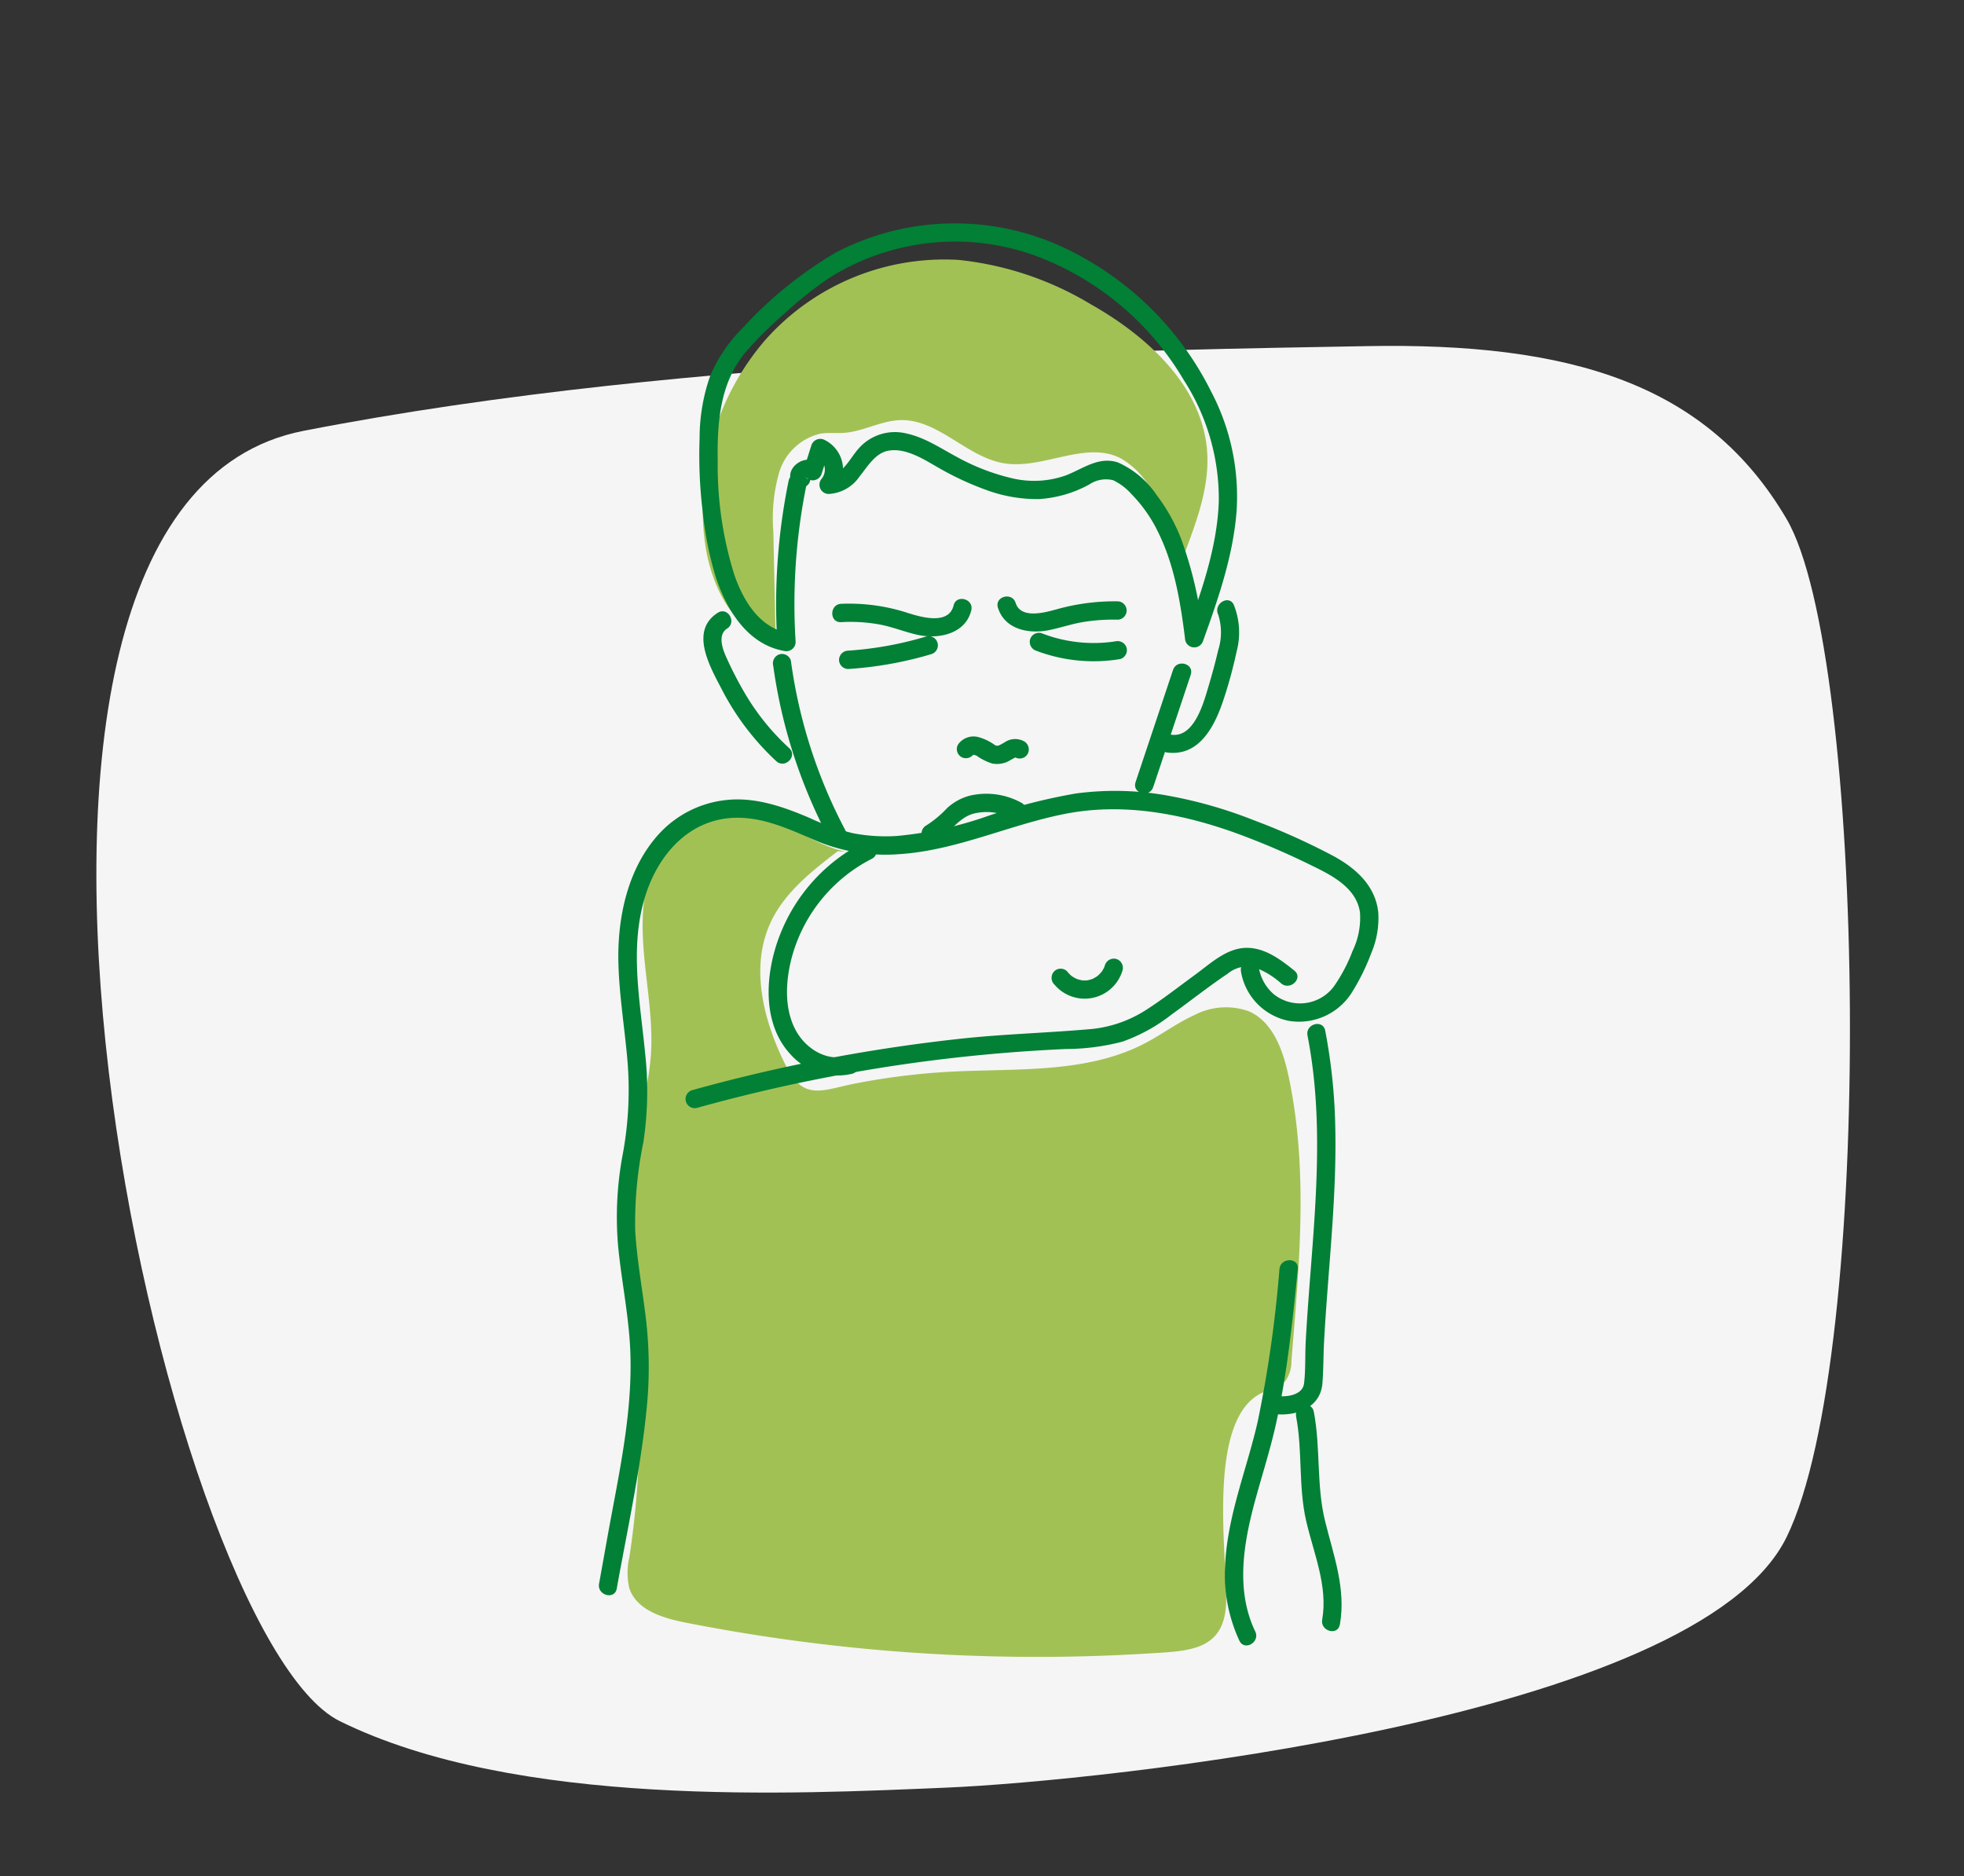
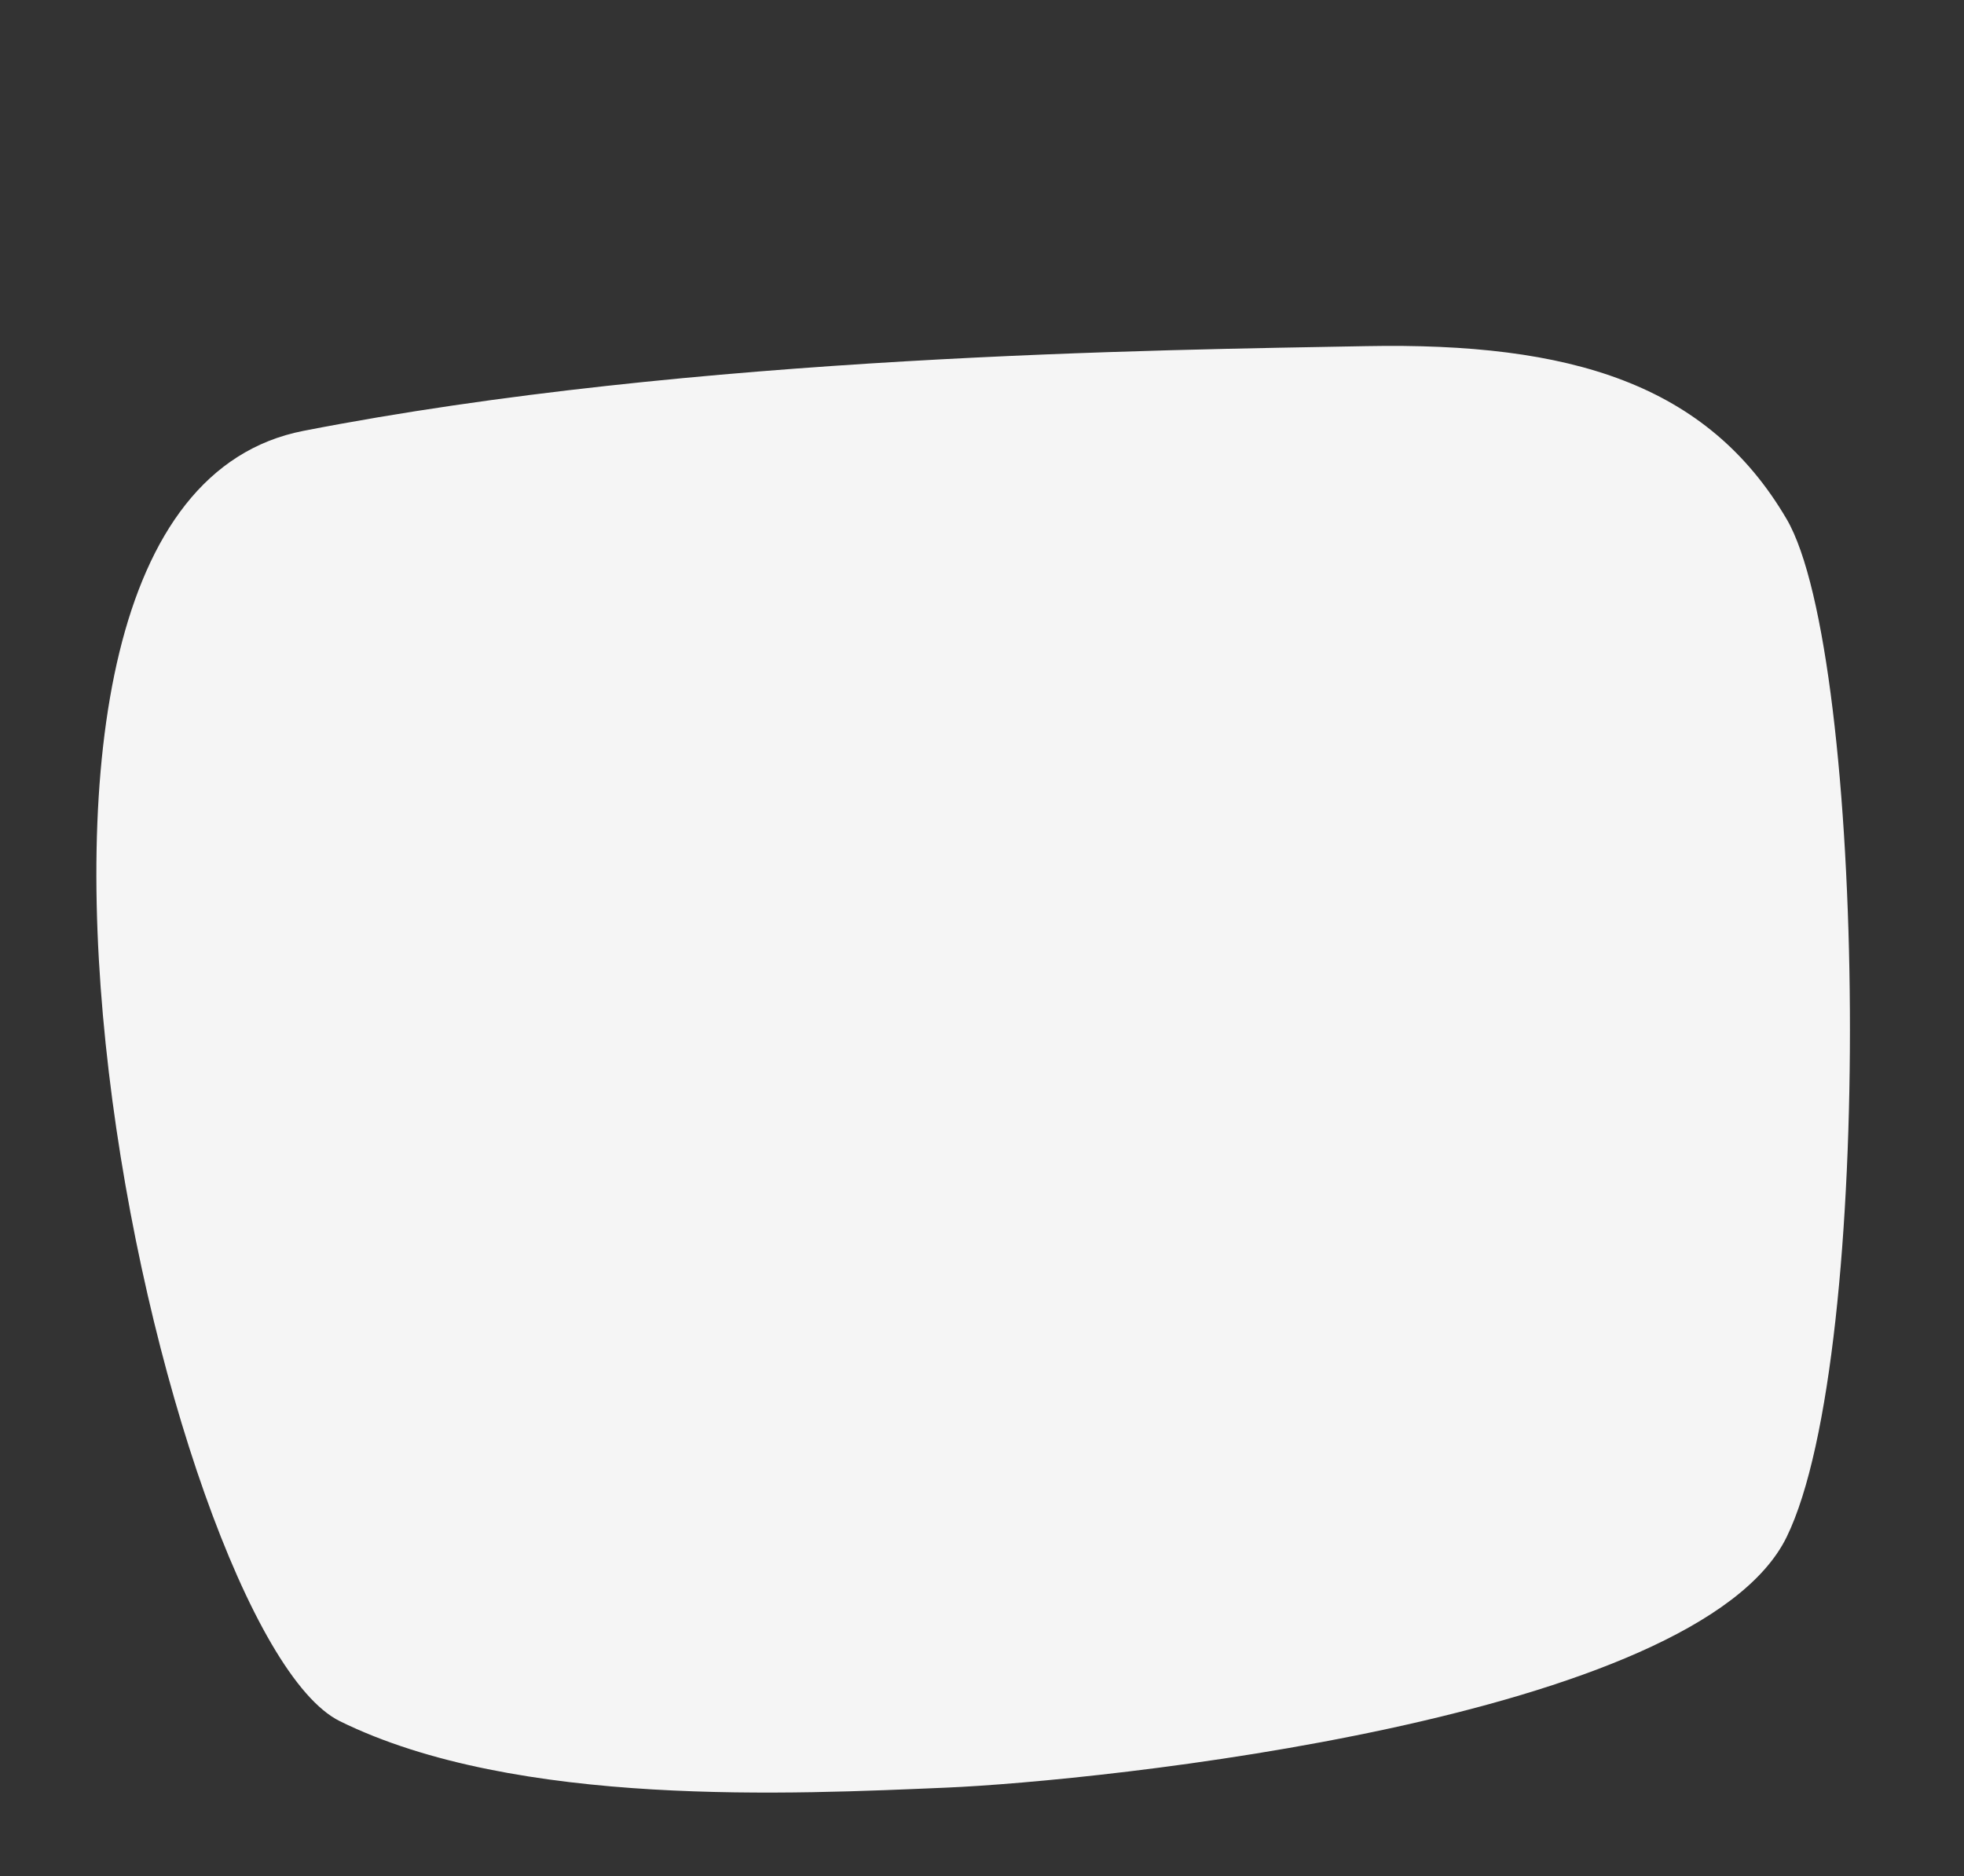
<svg xmlns="http://www.w3.org/2000/svg" width="224" height="214" viewBox="0 0 224 214">
  <rect x="0" y="0" width="224" height="214" fill="#333333" stroke="none" />
  <defs>
    <clipPath id="clip-path">
-       <rect id="Rechteck_2547" data-name="Rechteck 2547" width="88.931" height="163.491" fill="none" />
-     </clipPath>
+       </clipPath>
    <clipPath id="clip-Bronchicum-Husten-bei-Kindern-stakkatoartiger-Husten">
      <rect width="224" height="214" />
    </clipPath>
  </defs>
  <g id="Bronchicum-Husten-bei-Kindern-stakkatoartiger-Husten" clip-path="url(#clip-Bronchicum-Husten-bei-Kindern-stakkatoartiger-Husten)">
    <g id="Komponente_27_11" data-name="Komponente 27 – 11" transform="translate(10.992 25.485)">
      <path id="Pfad_321" data-name="Pfad 321" d="M963.467,3022.572c44.6-8.695,97.944-9.225,121.22-9.662s38.881,4.277,47.936,19.727,10.183,95.275,0,116.1-78.621,27.856-95.857,28.582-49.015,2.344-69.157-7.582S918.87,3031.267,963.467,3022.572Z" transform="translate(-939.844 -2998.917)" fill="#fff" opacity="0.95" />
      <g id="Gruppe_7322" data-name="Gruppe 7322" transform="translate(57.31)">
        <g id="Gruppe_7321" data-name="Gruppe 7321" clip-path="url(#clip-path)">
          <path id="Pfad_5165" data-name="Pfad 5165" d="M25.181,49.488c-4.808-1.2-7.332-6.564-7.963-11.478a29.415,29.415,0,0,1,6.929-22.97,27.3,27.3,0,0,1,22.068-9.1,36.556,36.556,0,0,1,15.006,5.04c6.51,3.672,12.812,9.424,13.3,16.883.257,3.92-1.148,7.737-2.531,11.415a29.288,29.288,0,0,0-4.429-8.047,9.227,9.227,0,0,0-2.884-2.656c-4.011-2.088-8.859,1.287-13.322.557-4.255-.7-7.484-5.02-11.794-4.924-2.2.05-4.231,1.285-6.428,1.45-.916.069-1.844-.05-2.751.1A6.45,6.45,0,0,0,25.7,30.195a19,19,0,0,0-.659,6.7q.131,6.175.262,12.351" transform="translate(-5.141 -1.777)" fill="#a2c155" />
          <path id="Pfad_5166" data-name="Pfad 5166" d="M29.508,100.543c-4.91-1.065-8.989-5.494-14-5.108-3.642.281-6.673,3.219-8.02,6.615s-1.294,7.177-.941,10.812.983,7.275.723,10.919c-.3,4.161-1.744,8.151-2.394,12.272-1.155,7.319.232,14.763.8,22.151a100.146,100.146,0,0,1-.851,22.767,7.851,7.851,0,0,0-.019,3.53c.791,2.508,3.792,3.438,6.371,3.947a207.253,207.253,0,0,0,35.272,3.864q8.879.209,17.754-.342c4.542-.283,8.58-.312,8.69-6,.1-5.2-2.286-20.848,4.15-23.744.945-.425,2.072-.631,2.7-1.458a4.013,4.013,0,0,0,.589-2.142c.872-10.85,1.955-21.532-.288-32.308-.625-3-1.757-6.337-4.562-7.58a7.758,7.758,0,0,0-6.218.431c-1.952.879-3.679,2.186-5.574,3.183-6.652,3.5-14.593,2.885-22.1,3.268a77.938,77.938,0,0,0-11.017,1.356c-3.723.73-5.844,2.021-7.843-1.922-2.6-5.125-4.217-11.347-1.757-16.538,1.6-3.371,4.661-5.77,7.618-8.041" transform="translate(-1.342 -28.88)" fill="#a2c155" />
          <path id="Pfad_5167" data-name="Pfad 5167" d="M26.613,29.361a70.264,70.264,0,0,0-1.288,18.384l1.324-1.008c-3.333-.6-5.192-3.678-6.221-6.652a41.616,41.616,0,0,1-1.9-12.892c-.064-4.454.216-8.939,3.176-12.506a43.934,43.934,0,0,1,4.438-4.4,42.559,42.559,0,0,1,5.115-4.078,26.9,26.9,0,0,1,23.39-2.57A32.984,32.984,0,0,1,71.7,17.885a25.008,25.008,0,0,1,3.977,13.879c-.2,5.288-2.035,10.367-3.8,15.3l2.054.278a45.11,45.11,0,0,0-2.57-11.425,20.637,20.637,0,0,0-2.784-4.957,10.453,10.453,0,0,0-4.38-3.693c-2.206-.748-4,.711-5.954,1.466a10.84,10.84,0,0,1-6.262.3,24.554,24.554,0,0,1-6.2-2.415c-1.839-.982-3.627-2.206-5.7-2.655a5.5,5.5,0,0,0-5.53,1.766c-.89,1-1.849,3.057-3.391,3.033l.74,1.786a3.769,3.769,0,0,0-1.159-5.844,1.066,1.066,0,0,0-1.536.625q-.422,1.333-.842,2.664l1.911-.25c-1.22-1.963-4.473.073-3.181,1.955.757,1.1,2.571.058,1.806-1.056.038.054-.162.465-.024.363.194-.145.082.579-.407-.206a1.06,1.06,0,0,0,1.912-.25q.42-1.332.842-2.664l-1.537.625a1.683,1.683,0,0,1,.736,2.559,1.059,1.059,0,0,0,.739,1.785,4.533,4.533,0,0,0,3.548-2c.912-1.116,1.791-2.7,3.348-2.946,1.928-.307,3.9.948,5.489,1.86a34.1,34.1,0,0,0,5.576,2.616,16.793,16.793,0,0,0,6.03,1.054,13.693,13.693,0,0,0,5.757-1.669,3.412,3.412,0,0,1,2.725-.483,6.667,6.667,0,0,1,2.1,1.6A16.262,16.262,0,0,1,68.8,35.293c1.828,3.729,2.517,7.963,3.027,12.046a1.052,1.052,0,0,0,2.055.278C75.6,42.846,77.288,38,77.7,32.909a25.707,25.707,0,0,0-2.911-13.765A35.737,35.737,0,0,0,57.23,2.406,29.362,29.362,0,0,0,32,3.317,45.892,45.892,0,0,0,21.4,11.9a16.986,16.986,0,0,0-3.745,5.518,21.542,21.542,0,0,0-1.192,7.073,53.266,53.266,0,0,0,.358,8.428,38.466,38.466,0,0,0,1.51,7.49c1.233,3.7,3.611,7.6,7.76,8.345a1.06,1.06,0,0,0,1.324-1.009A68.119,68.119,0,0,1,28.63,29.917c.267-1.314-1.749-1.877-2.017-.556" transform="translate(-4.973 0)" fill="#018036" />
          <path id="Pfad_5168" data-name="Pfad 5168" d="M52.015,62.16c-.549,2.246-3.679,1.338-5.148.876a21.632,21.632,0,0,0-7.681-1.065c-1.339.07-1.347,2.162,0,2.092a18.362,18.362,0,0,1,4.516.29c1.466.289,2.848.869,4.306,1.176,2.342.494,5.369-.139,6.023-2.813.319-1.308-1.7-1.866-2.017-.556" transform="translate(-11.557 -18.589)" fill="#018036" />
          <path id="Pfad_5169" data-name="Pfad 5169" d="M65.251,62.3c.767,2.45,3.449,3,5.689,2.578,1.314-.248,2.58-.694,3.9-.926a21.28,21.28,0,0,1,4.087-.291,1.047,1.047,0,0,0,0-2.092,24.484,24.484,0,0,0-6.947.9c-1.294.354-4.119,1.177-4.713-.722-.4-1.28-2.421-.734-2.017.556" transform="translate(-19.735 -18.47)" fill="#018036" />
-           <path id="Pfad_5170" data-name="Pfad 5170" d="M71.239,69.005a18.483,18.483,0,0,0,9.548.94,1.054,1.054,0,0,0,.731-1.287,1.071,1.071,0,0,0-1.287-.731,16.394,16.394,0,0,1-8.435-.94,1.055,1.055,0,0,0-1.287.731,1.07,1.07,0,0,0,.731,1.287" transform="translate(-21.331 -20.261)" fill="#018036" />
          <path id="Pfad_5171" data-name="Pfad 5171" d="M49.273,67.517a40.142,40.142,0,0,1-8.945,1.629,1.07,1.07,0,0,0-1.046,1.046,1.055,1.055,0,0,0,1.046,1.046,42.669,42.669,0,0,0,9.5-1.7,1.047,1.047,0,0,0-.556-2.017" transform="translate(-11.89 -20.422)" fill="#018036" />
          <path id="Pfad_5172" data-name="Pfad 5172" d="M60.491,85.886l-.073.093c.068-.063.068-.067,0-.011s-.066.052-.018.023c.068-.038.039-.026-.088.034a.687.687,0,0,1,.14-.034c-.017-.016-.241,0-.015.02.079.006.213.053,0-.01.052.015.106.022.158.035s.129.049.194.061c.126.022-.132-.08-.027-.013a6.406,6.406,0,0,0,1.793.911,2.861,2.861,0,0,0,2.093-.376c.219-.118.433-.248.66-.35-.228.1-.056.037,0,.015s.249-.03-.039,0c.139-.014-.026,0-.08-.015-.22-.063-.088-.042,0,.022a1.051,1.051,0,0,0,1.431-.375,1.073,1.073,0,0,0-.375-1.431,2.127,2.127,0,0,0-2.281.124c-.124.067-.247.138-.371.205-.075.04-.151.078-.227.116-.172.086.093-.008-.017.006a1.137,1.137,0,0,0-.192.055c.192-.063.008-.007-.088-.012.153.008.039,0-.049-.027a1.326,1.326,0,0,1-.137-.047c.084.036.092.038.024.006a5.851,5.851,0,0,0-1.912-.926,2.149,2.149,0,0,0-2.307.846,1.051,1.051,0,0,0,.375,1.431,1.072,1.072,0,0,0,1.431-.375" transform="translate(-17.719 -25.405)" fill="#018036" />
          <path id="Pfad_5173" data-name="Pfad 5173" d="M64.252,94.353a8.28,8.28,0,0,0-5.9-.87A6.085,6.085,0,0,0,55.7,94.915a12.168,12.168,0,0,1-2.4,1.994,1.046,1.046,0,1,0,1.056,1.807c1.595-.81,2.541-2.641,4.282-3.146a6.058,6.058,0,0,1,4.555.589,1.047,1.047,0,0,0,1.056-1.806" transform="translate(-15.98 -28.235)" fill="#018036" />
          <path id="Pfad_5174" data-name="Pfad 5174" d="M98.38,63.231a6.62,6.62,0,0,1,.011,4.095C98.077,68.7,97.7,70.063,97.3,71.41c-.551,1.839-1.615,5.952-4.285,5.553a1.081,1.081,0,0,0-1.287.73,1.052,1.052,0,0,0,.731,1.287c3.841.575,5.612-3.135,6.6-6.191a52.026,52.026,0,0,0,1.433-5.3,8.483,8.483,0,0,0-.309-5.312c-.538-1.231-2.34-.167-1.806,1.056" transform="translate(-27.756 -18.655)" fill="#018036" />
          <path id="Pfad_5175" data-name="Pfad 5175" d="M92.034,72.7,87.753,85.518c-.428,1.28,1.592,1.829,2.017.556l4.281-12.814c.427-1.28-1.592-1.829-2.017-.556" transform="translate(-26.544 -21.788)" fill="#018036" />
-           <path id="Pfad_5176" data-name="Pfad 5176" d="M28.509,71.741a59.469,59.469,0,0,0,6.557,20.093c.637,1.186,2.444.131,1.806-1.056a57.887,57.887,0,0,1-6.346-19.593,1.053,1.053,0,0,0-1.287-.73,1.073,1.073,0,0,0-.731,1.287" transform="translate(-8.625 -21.317)" fill="#018036" />
          <path id="Pfad_5177" data-name="Pfad 5177" d="M18.74,63.607c-3.275,2.077-.856,6.207.441,8.709a29.736,29.736,0,0,0,6.226,8.212c.989.911,2.472-.565,1.48-1.48a27.116,27.116,0,0,1-5.214-6.523,42.422,42.422,0,0,1-2.051-4.042c-.39-.895-.867-2.41.175-3.071,1.134-.719.086-2.53-1.056-1.806" transform="translate(-5.175 -19.203)" fill="#018036" />
          <path id="Pfad_5178" data-name="Pfad 5178" d="M73.226,113.368a6.893,6.893,0,0,0,5.509,5.682,7.124,7.124,0,0,0,7.236-3.39,24.746,24.746,0,0,0,2.114-4.318,10.194,10.194,0,0,0,.81-4.643c-.309-3.069-2.574-5.078-5.141-6.47a77.014,77.014,0,0,0-9.01-4.051A51.338,51.338,0,0,0,64.583,93.3a33.783,33.783,0,0,0-10.193-.188,65.391,65.391,0,0,0-10.1,2.592A43.134,43.134,0,0,1,34,97.954a19.734,19.734,0,0,1-5.008-.311,25.348,25.348,0,0,1-4.941-1.736c-3.007-1.287-6.221-2.42-9.545-2.049a12.115,12.115,0,0,0-7.528,3.735c-3.67,3.916-4.882,9.629-4.749,14.847.093,3.634.681,7.228,1.006,10.843a40.117,40.117,0,0,1-.48,10.81,38.556,38.556,0,0,0-.542,10.828c.364,3.6,1.072,7.155,1.317,10.766.5,7.442-1.225,14.851-2.533,22.129q-.487,2.712-.974,5.425c-.236,1.317,1.779,1.881,2.017.556,1.222-6.806,2.726-13.632,3.41-20.519a47.358,47.358,0,0,0-.081-10.247c-.4-3.366-1.029-6.707-1.226-10.094a45.752,45.752,0,0,1,.939-10.084,39.194,39.194,0,0,0,.2-10.07c-.568-5.916-1.793-11.961-.045-17.793,1.5-4.992,5.226-9.22,10.8-9.111,3.184.063,6.083,1.491,8.954,2.706a20.415,20.415,0,0,0,9.326,1.441c6.541-.438,12.519-3.358,18.895-4.6,6.473-1.261,13.022-.073,19.166,2.1a86.253,86.253,0,0,1,9.06,3.867c2.262,1.1,5,2.537,5.372,5.31a8.737,8.737,0,0,1-.85,4.374,18.5,18.5,0,0,1-2.1,4,4.815,4.815,0,0,1-6.828.974,5.068,5.068,0,0,1-1.779-3.231c-.2-1.326-2.22-.763-2.017.556" transform="translate(0 -28.095)" fill="#018036" />
          <path id="Pfad_5179" data-name="Pfad 5179" d="M38.477,101.283a19.907,19.907,0,0,0-9.283,10.144c-1.788,4.327-2.36,10.288,1.087,13.98a7.173,7.173,0,0,0,7.069,2.18,1.047,1.047,0,0,0-.556-2.017c-2.474.7-4.912-.906-6.014-3.079-1.243-2.45-1.063-5.463-.4-8.051a17.839,17.839,0,0,1,9.148-11.35c1.2-.61.143-2.415-1.056-1.806" transform="translate(-8.406 -30.62)" fill="#018036" />
          <path id="Pfad_5180" data-name="Pfad 5180" d="M15.448,136.75a188.832,188.832,0,0,1,28.046-5.569q7-.838,14.04-1.155a25.8,25.8,0,0,0,6.454-.838,19.512,19.512,0,0,0,5.567-3.06c2.153-1.556,4.25-3.217,6.458-4.7a3.493,3.493,0,0,1,3.136-.688,9.433,9.433,0,0,1,2.975,1.821c1.04.836,2.529-.635,1.48-1.479-1.583-1.272-3.394-2.646-5.534-2.592-2.232.056-4.045,1.8-5.747,3.04-1.927,1.406-3.818,2.9-5.84,4.171a14.041,14.041,0,0,1-6.445,2.082c-4.846.417-9.7.545-14.54,1.073s-9.633,1.231-14.4,2.118q-8.179,1.521-16.2,3.754a1.047,1.047,0,0,0,.556,2.017" transform="translate(-4.284 -35.867)" fill="#018036" />
          <path id="Pfad_5181" data-name="Pfad 5181" d="M74.346,123.173a4.5,4.5,0,0,0,7.8-1.6,1.057,1.057,0,0,0-.731-1.287,1.069,1.069,0,0,0-1.287.731c-.021.068-.05.137-.068.205-.031.116.079-.145-.011.029-.066.128-.131.255-.209.377-.031.049-.063.1-.1.143-.15.218.084-.079-.022.027s-.192.213-.3.312c-.052.05-.109.094-.162.142.067-.061.093-.066.006-.006a4.21,4.21,0,0,1-.366.227c-.063.034-.13.063-.193.1-.107.056.159-.047-.029.009-.138.041-.273.088-.414.119-.058.013-.116.022-.174.033.221-.04.015-.007-.036,0a3.359,3.359,0,0,1-.451,0c-.054,0-.251-.047-.036,0-.073-.016-.148-.027-.221-.044-.133-.031-.261-.073-.391-.114-.266-.086.1.057-.044-.014-.067-.033-.136-.064-.2-.1a3.956,3.956,0,0,1-.384-.238c-.08-.055-.074-.068,0,0-.055-.051-.114-.1-.168-.151a3.546,3.546,0,0,1-.333-.369,1.047,1.047,0,0,0-1.479,0,1.077,1.077,0,0,0,0,1.479" transform="translate(-22.415 -36.401)" fill="#018036" />
          <path id="Pfad_5182" data-name="Pfad 5182" d="M113.743,132.242c2.27,11.536.424,23.311-.2,34.912-.085,1.577,0,3.213-.191,4.779-.168,1.395-2.146,1.605-3.268,1.4-1.316-.246-1.88,1.77-.556,2.017,2.561.479,5.673-.458,5.917-3.413.13-1.584.105-3.191.191-4.779.089-1.638.2-3.275.321-4.91.479-6.522,1.105-13.052.955-19.6a64.461,64.461,0,0,0-1.147-10.959c-.26-1.319-2.277-.761-2.017.556" transform="translate(-32.924 -39.632)" fill="#018036" />
          <path id="Pfad_5183" data-name="Pfad 5183" d="M114.035,194.587c.75,3.936.243,7.975,1.147,11.9.844,3.669,2.5,7.427,1.826,11.259-.233,1.317,1.782,1.881,2.017.556.72-4.064-.715-7.873-1.679-11.763-1.022-4.122-.5-8.364-1.294-12.513-.252-1.321-2.268-.761-2.017.556" transform="translate(-34.511 -58.503)" fill="#018036" />
          <path id="Pfad_5184" data-name="Pfad 5184" d="M108.621,170.568A141.287,141.287,0,0,1,106.136,188c-1.25,5.467-3.477,10.773-3.715,16.433a17.831,17.831,0,0,0,1.633,8.541c.584,1.213,2.388.153,1.806-1.056-2.319-4.816-1.284-10.348.079-15.275.746-2.7,1.591-5.36,2.214-8.087s1.089-5.518,1.469-8.3c.437-3.218.766-6.449,1.091-9.681.134-1.338-1.959-1.329-2.092,0" transform="translate(-30.997 -51.327)" fill="#018036" />
        </g>
      </g>
    </g>
  </g>
</svg>